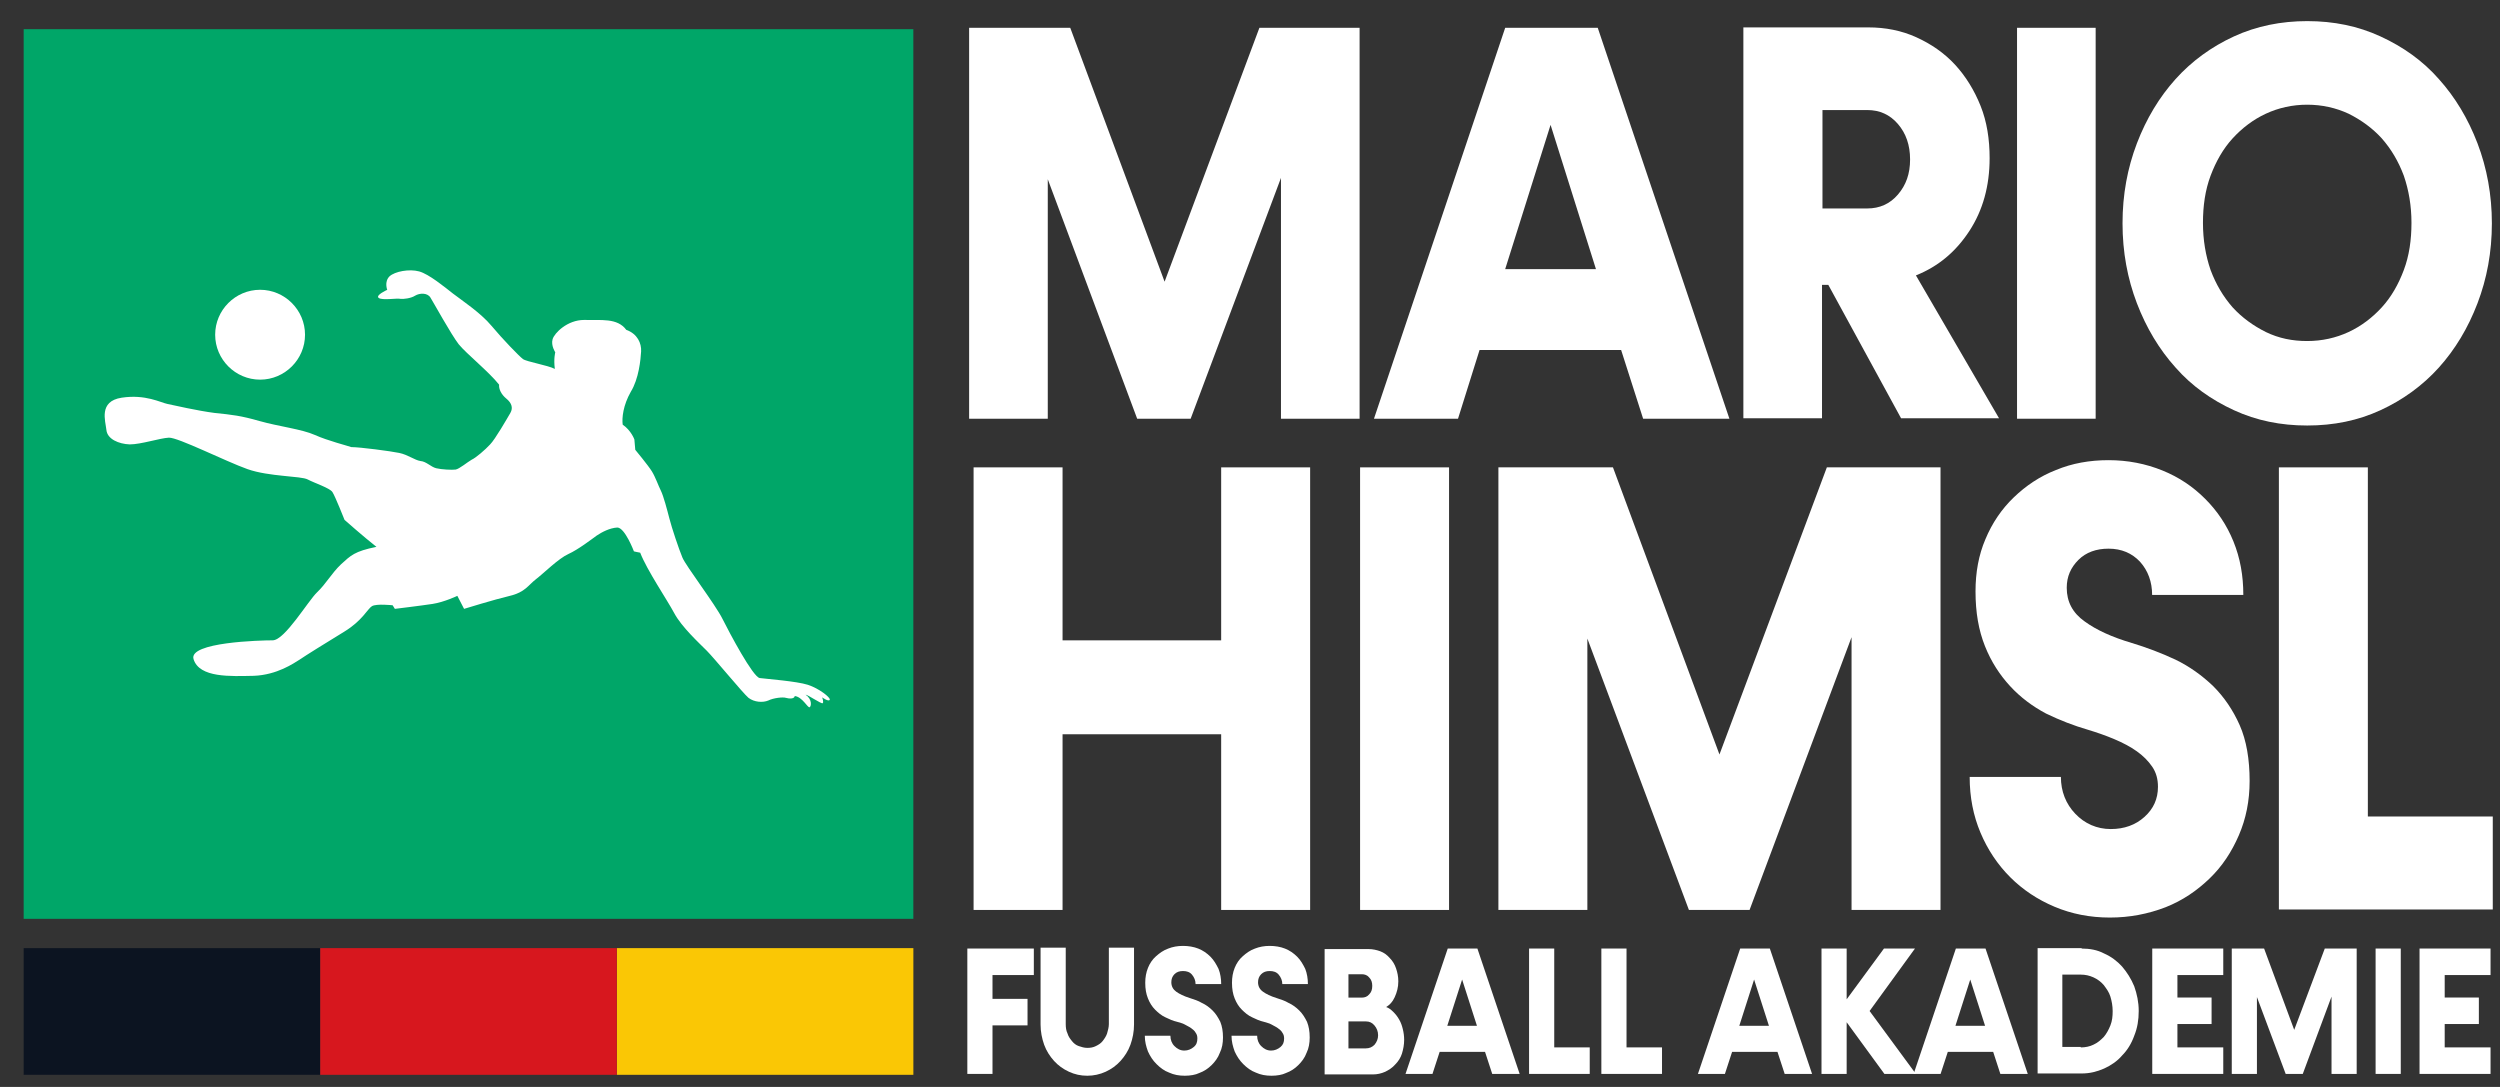
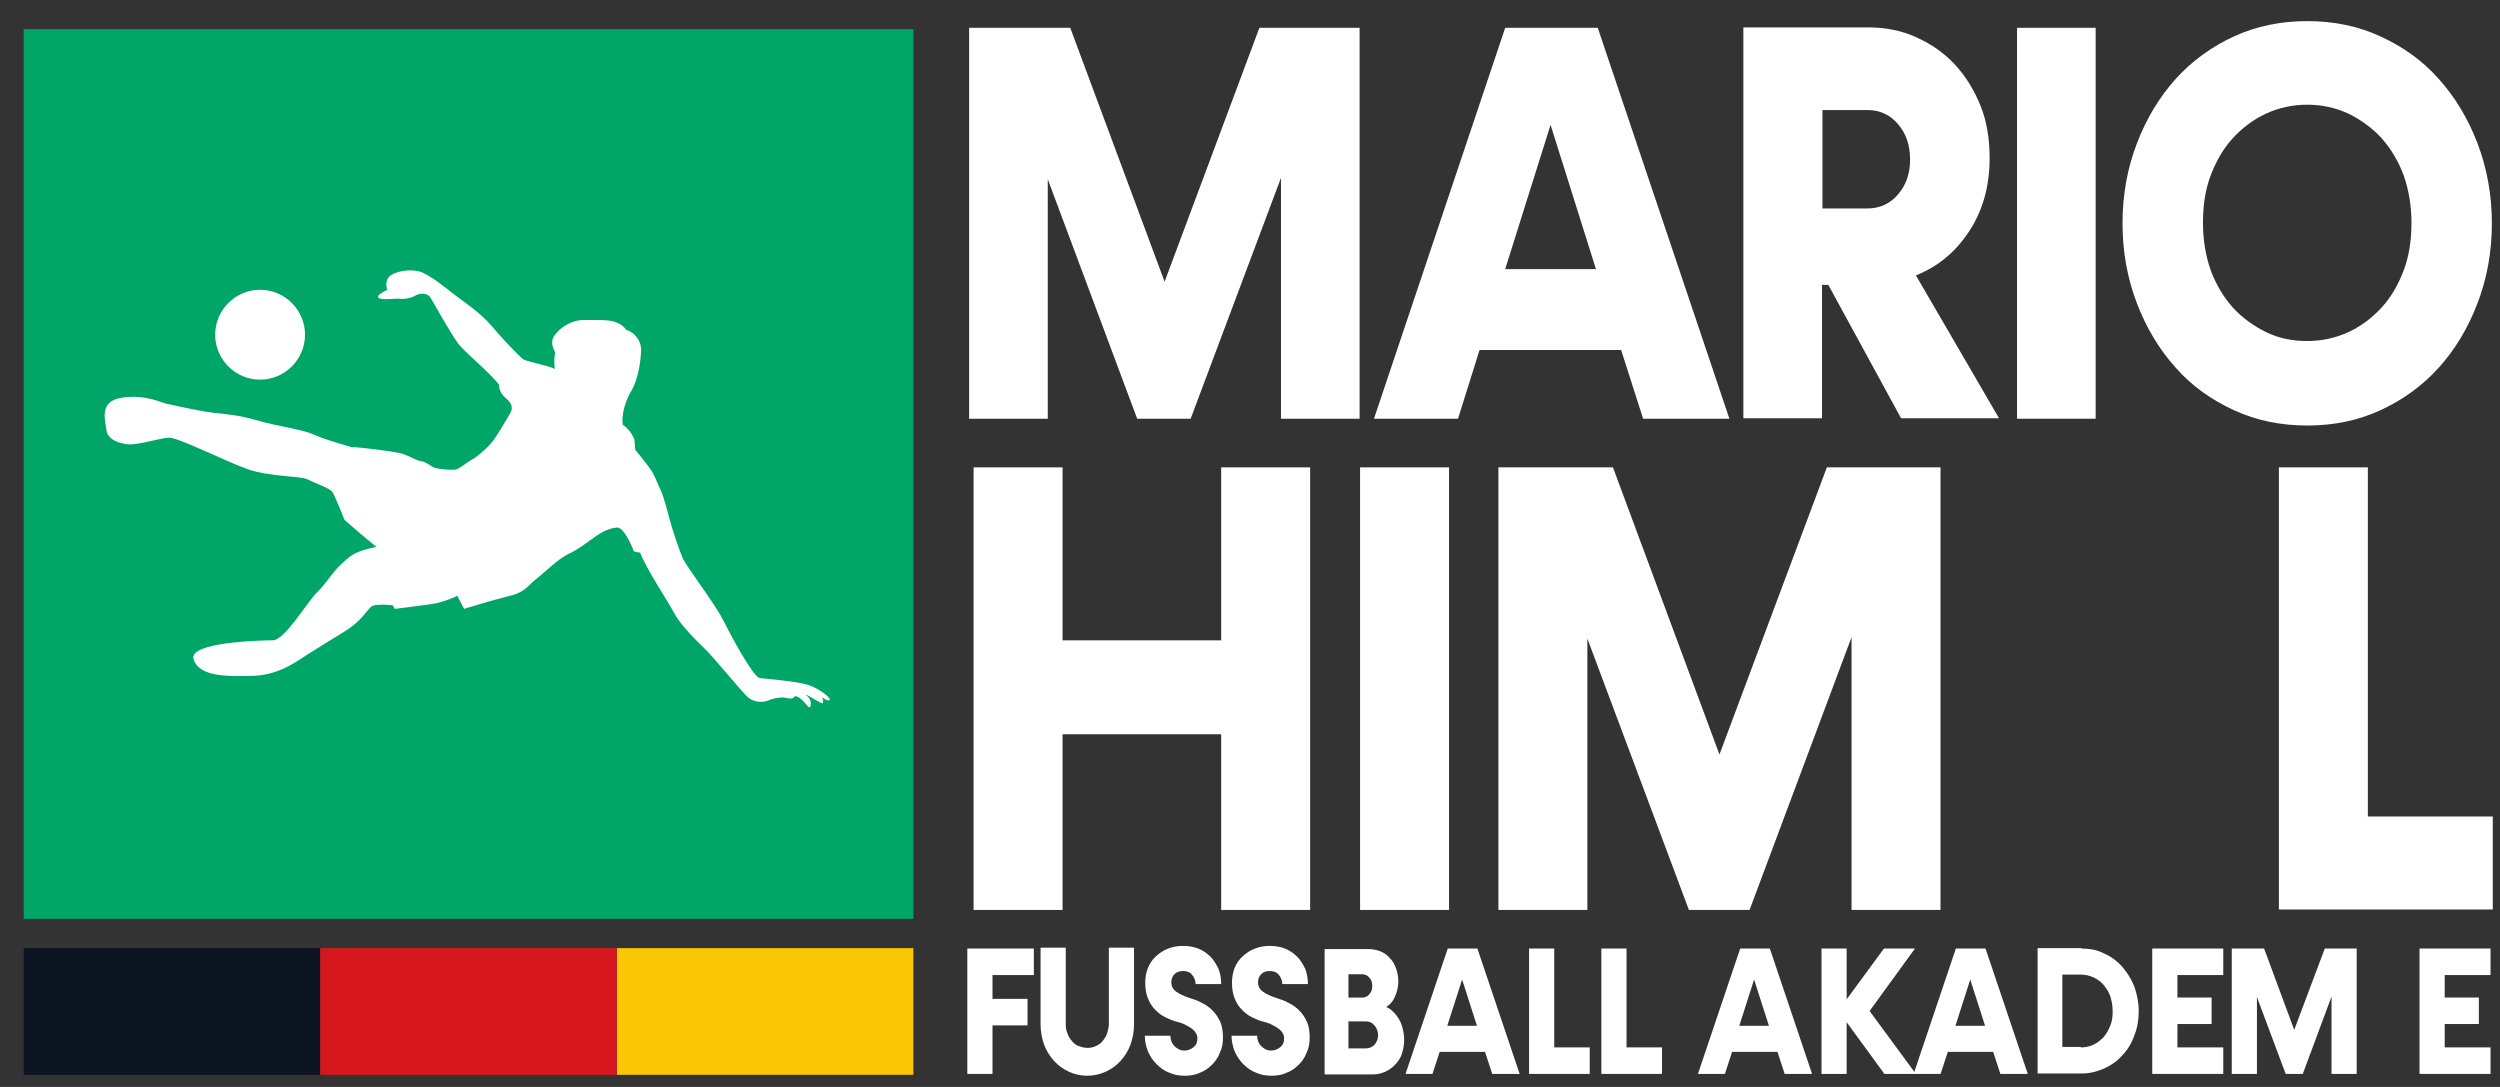
<svg xmlns="http://www.w3.org/2000/svg" width="92" height="40" viewBox="0 0 92 40" fill="none">
  <rect x="0" y="0" width="92" height="40" fill="#333333" stroke="none" />
  <g clip-path="url(#clip0_2007_8447)">
    <path d="M36.524 35.882V36.758H37.813V37.734H36.524V39.52H35.598V34.906H38.045V35.882H36.524Z" fill="white" />
    <path d="M40.013 39.587C39.765 39.587 39.55 39.538 39.335 39.439C39.12 39.339 38.938 39.207 38.789 39.042C38.64 38.876 38.508 38.678 38.425 38.447C38.343 38.215 38.293 37.967 38.293 37.702V34.875H39.219V37.686C39.219 37.818 39.236 37.934 39.285 38.033C39.318 38.149 39.384 38.231 39.45 38.314C39.517 38.397 39.599 38.463 39.699 38.496C39.798 38.529 39.897 38.562 40.013 38.562C40.128 38.562 40.228 38.546 40.327 38.496C40.426 38.447 40.509 38.397 40.575 38.314C40.641 38.231 40.707 38.132 40.74 38.033C40.773 37.917 40.806 37.802 40.806 37.686V34.875H41.732V37.702C41.732 37.967 41.683 38.215 41.6 38.447C41.517 38.678 41.385 38.876 41.236 39.042C41.087 39.207 40.906 39.339 40.691 39.439C40.476 39.538 40.244 39.587 40.013 39.587Z" fill="white" />
    <path d="M43.6 39.587C43.386 39.587 43.204 39.554 43.022 39.471C42.84 39.405 42.691 39.289 42.559 39.157C42.426 39.025 42.327 38.876 42.245 38.694C42.178 38.512 42.129 38.331 42.129 38.115H43.071C43.071 38.264 43.121 38.397 43.22 38.496C43.319 38.595 43.435 38.661 43.584 38.661C43.716 38.661 43.832 38.612 43.931 38.529C44.031 38.446 44.063 38.347 44.063 38.215C44.063 38.132 44.047 38.066 43.997 38C43.964 37.934 43.898 37.884 43.832 37.834C43.766 37.785 43.683 37.752 43.6 37.702C43.518 37.653 43.419 37.636 43.319 37.603C43.171 37.57 43.022 37.504 42.889 37.438C42.741 37.371 42.625 37.272 42.509 37.157C42.394 37.041 42.311 36.908 42.245 36.743C42.178 36.578 42.145 36.396 42.145 36.164C42.145 35.966 42.178 35.784 42.245 35.619C42.311 35.453 42.41 35.305 42.542 35.189C42.675 35.073 42.807 34.974 42.989 34.908C43.154 34.842 43.336 34.809 43.534 34.809C43.733 34.809 43.931 34.842 44.097 34.908C44.262 34.974 44.411 35.073 44.543 35.205C44.675 35.338 44.758 35.486 44.841 35.652C44.907 35.817 44.94 36.016 44.94 36.214H43.997C43.997 36.082 43.948 35.966 43.865 35.867C43.782 35.768 43.667 35.734 43.534 35.734C43.402 35.734 43.303 35.768 43.22 35.85C43.138 35.933 43.105 36.032 43.105 36.148C43.105 36.297 43.171 36.413 43.286 36.495C43.402 36.578 43.568 36.66 43.782 36.727C43.931 36.776 44.097 36.826 44.229 36.908C44.378 36.975 44.51 37.074 44.626 37.19C44.742 37.305 44.824 37.438 44.907 37.603C44.973 37.768 45.006 37.95 45.006 38.182C45.006 38.38 44.973 38.578 44.89 38.744C44.824 38.926 44.708 39.075 44.593 39.19C44.46 39.323 44.312 39.422 44.13 39.488C43.997 39.554 43.799 39.587 43.6 39.587Z" fill="white" />
    <path d="M46.792 39.587C46.577 39.587 46.395 39.554 46.213 39.471C46.031 39.405 45.883 39.289 45.75 39.157C45.618 39.025 45.519 38.876 45.436 38.694C45.37 38.512 45.32 38.331 45.32 38.115H46.263C46.263 38.264 46.312 38.397 46.412 38.496C46.511 38.595 46.627 38.661 46.775 38.661C46.908 38.661 47.023 38.612 47.123 38.529C47.222 38.446 47.255 38.347 47.255 38.215C47.255 38.132 47.238 38.066 47.189 38C47.156 37.934 47.09 37.884 47.023 37.834C46.957 37.785 46.875 37.752 46.792 37.702C46.709 37.653 46.61 37.636 46.511 37.603C46.362 37.57 46.213 37.504 46.081 37.438C45.932 37.371 45.816 37.272 45.701 37.157C45.585 37.041 45.502 36.908 45.436 36.743C45.37 36.578 45.337 36.396 45.337 36.164C45.337 35.966 45.37 35.784 45.436 35.619C45.502 35.453 45.601 35.305 45.734 35.189C45.866 35.073 45.998 34.974 46.18 34.908C46.346 34.842 46.527 34.809 46.726 34.809C46.924 34.809 47.123 34.842 47.288 34.908C47.453 34.974 47.602 35.073 47.734 35.205C47.867 35.338 47.949 35.486 48.032 35.652C48.098 35.817 48.131 36.016 48.131 36.214H47.189C47.189 36.082 47.139 35.966 47.056 35.867C46.974 35.768 46.858 35.734 46.726 35.734C46.593 35.734 46.494 35.768 46.412 35.85C46.329 35.933 46.296 36.032 46.296 36.148C46.296 36.297 46.362 36.413 46.478 36.495C46.593 36.578 46.759 36.66 46.974 36.727C47.123 36.776 47.288 36.826 47.42 36.908C47.569 36.975 47.701 37.074 47.817 37.19C47.933 37.305 48.016 37.438 48.098 37.603C48.164 37.768 48.197 37.95 48.197 38.182C48.197 38.38 48.164 38.578 48.082 38.744C48.016 38.926 47.9 39.075 47.784 39.19C47.652 39.323 47.503 39.422 47.321 39.488C47.189 39.554 46.99 39.587 46.792 39.587Z" fill="white" />
    <path d="M51.011 37.059C51.111 37.092 51.193 37.158 51.276 37.241C51.359 37.323 51.425 37.406 51.491 37.522C51.557 37.638 51.59 37.737 51.623 37.869C51.656 38.001 51.673 38.133 51.673 38.266C51.673 38.448 51.64 38.613 51.59 38.778C51.541 38.927 51.458 39.059 51.342 39.175C51.243 39.291 51.111 39.374 50.978 39.44C50.83 39.506 50.681 39.539 50.515 39.539H48.746V34.926H50.367C50.515 34.926 50.664 34.959 50.797 35.008C50.929 35.058 51.044 35.141 51.144 35.257C51.243 35.356 51.326 35.488 51.375 35.637C51.425 35.786 51.458 35.934 51.458 36.116C51.458 36.331 51.408 36.513 51.326 36.695C51.243 36.877 51.144 36.976 51.011 37.059ZM49.623 35.835V36.712H50.118C50.218 36.712 50.317 36.678 50.383 36.596C50.466 36.513 50.499 36.414 50.499 36.282C50.499 36.149 50.466 36.05 50.383 35.968C50.317 35.885 50.218 35.852 50.118 35.852H49.623V35.835ZM50.267 38.58C50.4 38.58 50.499 38.53 50.581 38.448C50.664 38.349 50.714 38.233 50.714 38.1C50.714 37.952 50.664 37.836 50.581 37.737C50.499 37.638 50.4 37.588 50.267 37.588H49.623V38.58H50.267Z" fill="white" />
    <path d="M54.649 38.709H52.979L52.715 39.52H51.723L53.277 34.906H54.368L55.923 39.52H54.914L54.649 38.709ZM54.352 37.75L53.806 36.047L53.26 37.75H54.352Z" fill="white" />
    <path d="M58.502 38.544V39.52H56.27V34.906H57.196V38.544H58.502Z" fill="white" />
    <path d="M61.162 38.544V39.52H58.93V34.906H59.856V38.544H61.162Z" fill="white" />
    <path d="M65.411 38.709H63.741L63.477 39.52H62.484L64.039 34.906H65.13L66.684 39.52H65.676L65.411 38.709ZM65.097 37.75L64.551 36.047L64.006 37.75H65.097Z" fill="white" />
    <path d="M69.346 39.52L67.957 37.618V39.52H67.031L67.031 34.906H67.957V36.775L69.33 34.906H70.471L68.801 37.205L70.504 39.52H69.346Z" fill="white" />
    <path d="M73.349 38.709H71.679L71.414 39.52H70.422L71.976 34.906H73.067L74.622 39.52H73.613L73.349 38.709ZM73.051 37.75L72.505 36.047L71.96 37.75H73.051Z" fill="white" />
    <path d="M76.605 34.907C76.903 34.907 77.184 34.957 77.432 35.089C77.696 35.205 77.911 35.37 78.093 35.569C78.275 35.783 78.424 36.015 78.54 36.296C78.639 36.577 78.705 36.875 78.705 37.206C78.705 37.536 78.655 37.834 78.54 38.115C78.44 38.396 78.291 38.644 78.093 38.842C77.911 39.057 77.68 39.206 77.432 39.322C77.167 39.438 76.903 39.504 76.605 39.504H74.984V34.891H76.605V34.907ZM76.572 38.545C76.737 38.545 76.903 38.512 77.035 38.446C77.184 38.38 77.299 38.28 77.415 38.164C77.514 38.049 77.597 37.9 77.663 37.735C77.729 37.569 77.746 37.404 77.746 37.206C77.746 37.024 77.713 36.842 77.663 36.676C77.614 36.511 77.514 36.379 77.415 36.246C77.316 36.131 77.184 36.032 77.035 35.965C76.886 35.899 76.737 35.866 76.572 35.866H75.894V38.528H76.572V38.545Z" fill="white" />
    <path d="M81.816 38.544V39.52H79.203V34.906H81.816V35.882H80.129V36.709H81.386V37.684H80.129V38.544H81.816Z" fill="white" />
    <path d="M86.726 34.906V39.52H85.8V36.675L84.742 39.52H84.113L83.055 36.692V39.52H82.129V34.906H83.319L84.427 37.899L85.552 34.906H86.726Z" fill="white" />
-     <path d="M87.422 34.906H88.348V39.52H87.422V34.906Z" fill="white" />
+     <path d="M87.422 34.906H88.348V39.52V34.906Z" fill="white" />
    <path d="M91.652 38.544V39.52H89.039V34.906H91.652V35.882H89.965V36.709H91.222V37.684H89.965V38.544H91.652Z" fill="white" />
    <path d="M50.033 1.023V15.409H47.14V6.546L43.816 15.409H41.848L38.558 6.596V15.409H35.664V1.023H39.385L42.857 10.366L46.346 1.023H50.033Z" fill="white" />
    <path d="M59.657 12.879H54.448L53.655 15.409H50.562L55.391 1.023H58.797L63.642 15.409H60.467L59.657 12.879ZM58.731 9.903L57.061 4.595L55.391 9.903H58.731Z" fill="white" />
    <path d="M67.281 10.482H67.05V15.393H64.156L64.156 1.008H68.753C69.382 1.008 69.977 1.124 70.522 1.372C71.068 1.62 71.548 1.95 71.945 2.38C72.341 2.81 72.656 3.323 72.887 3.901C73.118 4.48 73.218 5.125 73.218 5.819C73.218 6.845 72.97 7.737 72.474 8.498C71.978 9.259 71.333 9.804 70.506 10.135L73.565 15.393H69.96L67.281 10.482ZM67.067 7.671H68.72C69.166 7.671 69.547 7.506 69.844 7.159C70.142 6.811 70.291 6.398 70.291 5.869C70.291 5.34 70.142 4.91 69.844 4.563C69.547 4.216 69.166 4.05 68.72 4.05H67.067V7.671Z" fill="white" />
    <path d="M74.227 1.023H77.12V15.409H74.227V1.023Z" fill="white" />
    <path d="M84.905 15.659C83.93 15.659 83.037 15.477 82.21 15.096C81.383 14.716 80.656 14.204 80.061 13.526C79.465 12.864 78.986 12.071 78.638 11.161C78.291 10.252 78.109 9.276 78.109 8.218C78.109 7.16 78.291 6.184 78.638 5.275C78.986 4.365 79.465 3.572 80.061 2.91C80.656 2.249 81.383 1.72 82.21 1.34C83.037 0.959 83.946 0.777 84.905 0.777C85.881 0.777 86.774 0.959 87.601 1.34C88.427 1.72 89.155 2.232 89.75 2.91C90.346 3.572 90.825 4.365 91.172 5.275C91.519 6.184 91.701 7.176 91.701 8.218C91.701 9.276 91.519 10.252 91.172 11.161C90.825 12.071 90.346 12.864 89.75 13.526C89.155 14.187 88.427 14.716 87.601 15.096C86.774 15.477 85.881 15.659 84.905 15.659ZM84.905 12.55C85.451 12.55 85.964 12.434 86.427 12.219C86.89 12.004 87.303 11.69 87.65 11.31C87.998 10.93 88.262 10.467 88.46 9.938C88.659 9.408 88.742 8.83 88.742 8.201C88.742 7.573 88.642 6.994 88.46 6.465C88.262 5.936 87.998 5.49 87.65 5.093C87.303 4.713 86.89 4.415 86.427 4.184C85.964 3.969 85.451 3.853 84.905 3.853C84.36 3.853 83.847 3.969 83.384 4.184C82.921 4.398 82.508 4.713 82.16 5.093C81.813 5.473 81.549 5.936 81.35 6.465C81.152 6.994 81.069 7.573 81.069 8.201C81.069 8.83 81.168 9.408 81.35 9.938C81.549 10.467 81.813 10.913 82.16 11.31C82.508 11.69 82.921 11.988 83.384 12.219C83.864 12.451 84.36 12.55 84.905 12.55Z" fill="white" />
    <path d="M48.213 17.199V33.486H44.939V27.021H39.102V33.486H35.828V17.199H39.102V23.565H44.939V17.199H48.213Z" fill="white" />
    <path d="M50.051 17.199H53.325V33.486H50.051V17.199Z" fill="white" />
    <path d="M71.411 17.199V33.486H68.137V23.449L64.384 33.486H62.152L58.415 23.499V33.486H55.141V17.199H59.357L63.276 27.765L67.228 17.199H71.411Z" fill="white" />
-     <path d="M77.643 33.766C76.916 33.766 76.238 33.634 75.609 33.369C74.981 33.105 74.436 32.741 73.973 32.278C73.51 31.815 73.146 31.269 72.881 30.641C72.617 30.013 72.484 29.335 72.484 28.591H75.841C75.841 29.12 76.023 29.583 76.37 29.946C76.717 30.31 77.164 30.509 77.677 30.509C78.172 30.509 78.586 30.36 78.917 30.062C79.247 29.765 79.413 29.401 79.413 28.954C79.413 28.673 79.347 28.425 79.198 28.21C79.049 27.995 78.867 27.813 78.635 27.648C78.404 27.483 78.123 27.334 77.809 27.202C77.495 27.069 77.164 26.954 76.833 26.854C76.321 26.706 75.808 26.507 75.295 26.259C74.799 25.995 74.353 25.664 73.973 25.251C73.592 24.837 73.278 24.358 73.047 23.779C72.815 23.2 72.699 22.539 72.699 21.762C72.699 21.067 72.815 20.422 73.063 19.844C73.311 19.248 73.658 18.736 74.105 18.306C74.551 17.876 75.064 17.529 75.659 17.297C76.254 17.049 76.899 16.934 77.594 16.934C78.305 16.934 78.966 17.066 79.578 17.314C80.19 17.562 80.702 17.909 81.149 18.356C81.595 18.802 81.943 19.315 82.191 19.926C82.439 20.538 82.554 21.183 82.554 21.894H79.198C79.198 21.415 79.049 21.001 78.751 20.67C78.454 20.356 78.073 20.191 77.594 20.191C77.147 20.191 76.767 20.323 76.486 20.604C76.205 20.885 76.056 21.216 76.056 21.63C76.056 22.142 76.271 22.555 76.717 22.87C77.147 23.184 77.726 23.448 78.454 23.663C78.999 23.829 79.528 24.027 80.058 24.275C80.57 24.523 81.033 24.854 81.447 25.251C81.843 25.647 82.174 26.127 82.422 26.689C82.67 27.251 82.786 27.946 82.786 28.739C82.786 29.467 82.654 30.128 82.389 30.74C82.124 31.352 81.777 31.881 81.314 32.327C80.851 32.774 80.322 33.138 79.694 33.386C79.049 33.634 78.371 33.766 77.643 33.766Z" fill="white" />
    <path d="M91.734 30.03V33.469H83.863V17.199H87.137V30.047H91.734V30.03Z" fill="white" />
    <path d="M33.611 1.074H0.871V33.813H33.611V1.074Z" fill="#00A668" />
    <path d="M7.123 24.258C6.925 23.63 9.604 23.564 10.034 23.564C10.48 23.564 11.34 22.108 11.671 21.794C12.001 21.48 12.2 21.1 12.547 20.769C12.911 20.438 13.043 20.29 13.853 20.124C13.39 19.761 12.679 19.132 12.679 19.132C12.679 19.132 12.332 18.256 12.233 18.107C12.134 17.958 11.571 17.776 11.323 17.644C11.075 17.512 9.901 17.545 9.108 17.264C8.314 16.983 6.545 16.09 6.214 16.106C5.883 16.123 5.189 16.354 4.775 16.354C4.362 16.338 3.949 16.156 3.916 15.825C3.883 15.495 3.618 14.767 4.478 14.635C5.354 14.502 5.916 14.817 6.164 14.866C6.412 14.916 7.256 15.114 7.901 15.197C8.545 15.263 8.86 15.296 9.554 15.495C10.249 15.693 11.108 15.792 11.588 16.007C12.068 16.222 12.795 16.404 12.927 16.453C13.242 16.453 14.382 16.602 14.697 16.669C15.011 16.735 15.259 16.933 15.474 16.966C15.689 16.983 15.854 17.181 16.052 17.231C16.251 17.28 16.631 17.297 16.764 17.28C16.896 17.264 17.21 16.999 17.359 16.916C17.508 16.85 17.855 16.553 18.037 16.354C18.219 16.172 18.665 15.395 18.781 15.197C18.897 14.998 18.814 14.817 18.632 14.668C18.45 14.519 18.351 14.321 18.367 14.155C17.987 13.676 17.16 13.014 16.879 12.667C16.598 12.303 15.953 11.129 15.838 10.947C15.722 10.766 15.441 10.782 15.275 10.881C15.127 10.98 14.829 11.014 14.73 10.997C14.63 10.964 14.068 11.063 13.936 10.964C13.804 10.865 14.25 10.666 14.25 10.666C14.25 10.666 14.134 10.369 14.333 10.17C14.531 9.988 15.06 9.889 15.424 9.988C15.788 10.088 16.367 10.567 16.664 10.799C16.962 11.03 17.689 11.51 18.086 11.989C18.5 12.485 19.111 13.114 19.244 13.213C19.376 13.312 20.17 13.444 20.418 13.576C20.368 13.196 20.434 12.965 20.434 12.965C20.434 12.965 20.269 12.717 20.335 12.485C20.401 12.254 20.881 11.774 21.493 11.774C22.121 11.791 22.716 11.691 23.047 12.138C23.46 12.287 23.609 12.634 23.593 12.932C23.576 13.229 23.51 13.94 23.212 14.42C22.931 14.916 22.882 15.379 22.915 15.627C23.229 15.842 23.345 16.172 23.345 16.172L23.378 16.553C23.378 16.553 23.857 17.131 23.989 17.346C24.122 17.561 24.221 17.859 24.32 18.057C24.419 18.256 24.552 18.768 24.634 19.083C24.717 19.413 24.982 20.207 25.114 20.521C25.246 20.835 26.321 22.241 26.585 22.77C26.85 23.299 27.71 24.919 27.958 24.952C28.206 24.985 29.314 25.068 29.727 25.2C30.141 25.333 30.554 25.663 30.537 25.746C30.504 25.845 30.256 25.663 30.256 25.663C30.256 25.663 30.323 25.845 30.273 25.878C30.223 25.911 29.727 25.564 29.645 25.564C29.892 25.73 29.86 25.994 29.793 26.027C29.727 26.06 29.529 25.647 29.248 25.614C29.231 25.73 29.033 25.713 28.917 25.68C28.818 25.647 28.471 25.68 28.272 25.779C28.074 25.862 27.759 25.845 27.544 25.68C27.33 25.498 26.288 24.225 26.007 23.944C25.726 23.663 25.081 23.067 24.816 22.571C24.552 22.075 23.808 20.984 23.559 20.339C23.46 20.323 23.328 20.29 23.328 20.29C23.328 20.29 22.997 19.413 22.716 19.413C22.435 19.43 22.154 19.579 21.956 19.711C21.774 19.843 21.278 20.224 20.914 20.389C20.55 20.554 20.004 21.1 19.723 21.315C19.442 21.53 19.326 21.794 18.764 21.927C18.202 22.059 17.078 22.406 17.078 22.406L16.83 21.927C16.83 21.927 16.35 22.158 15.92 22.224C15.49 22.29 14.531 22.406 14.531 22.406L14.449 22.274C14.449 22.274 13.853 22.208 13.688 22.307C13.523 22.406 13.341 22.836 12.663 23.249C11.985 23.663 11.241 24.126 11.026 24.274C10.811 24.407 10.199 24.837 9.339 24.87C8.496 24.886 7.338 24.952 7.123 24.258Z" fill="white" />
    <path d="M11.225 12.318C11.225 13.227 10.481 13.971 9.572 13.971C8.662 13.971 7.918 13.227 7.918 12.318C7.918 11.408 8.662 10.664 9.572 10.664C10.481 10.664 11.225 11.408 11.225 12.318Z" fill="white" />
    <path d="M11.784 34.891H0.871V39.553H11.784V34.891Z" fill="#0C1421" />
    <path d="M33.612 34.891H22.699V39.553H33.612V34.891Z" fill="#FAC705" />
    <path d="M22.698 34.891H11.785V39.553H22.698V34.891Z" fill="#D7171E" />
  </g>
  <defs>
    <clipPath id="clip0_2007_8447">
      <rect width="92" height="40" fill="white" />
    </clipPath>
  </defs>
</svg>